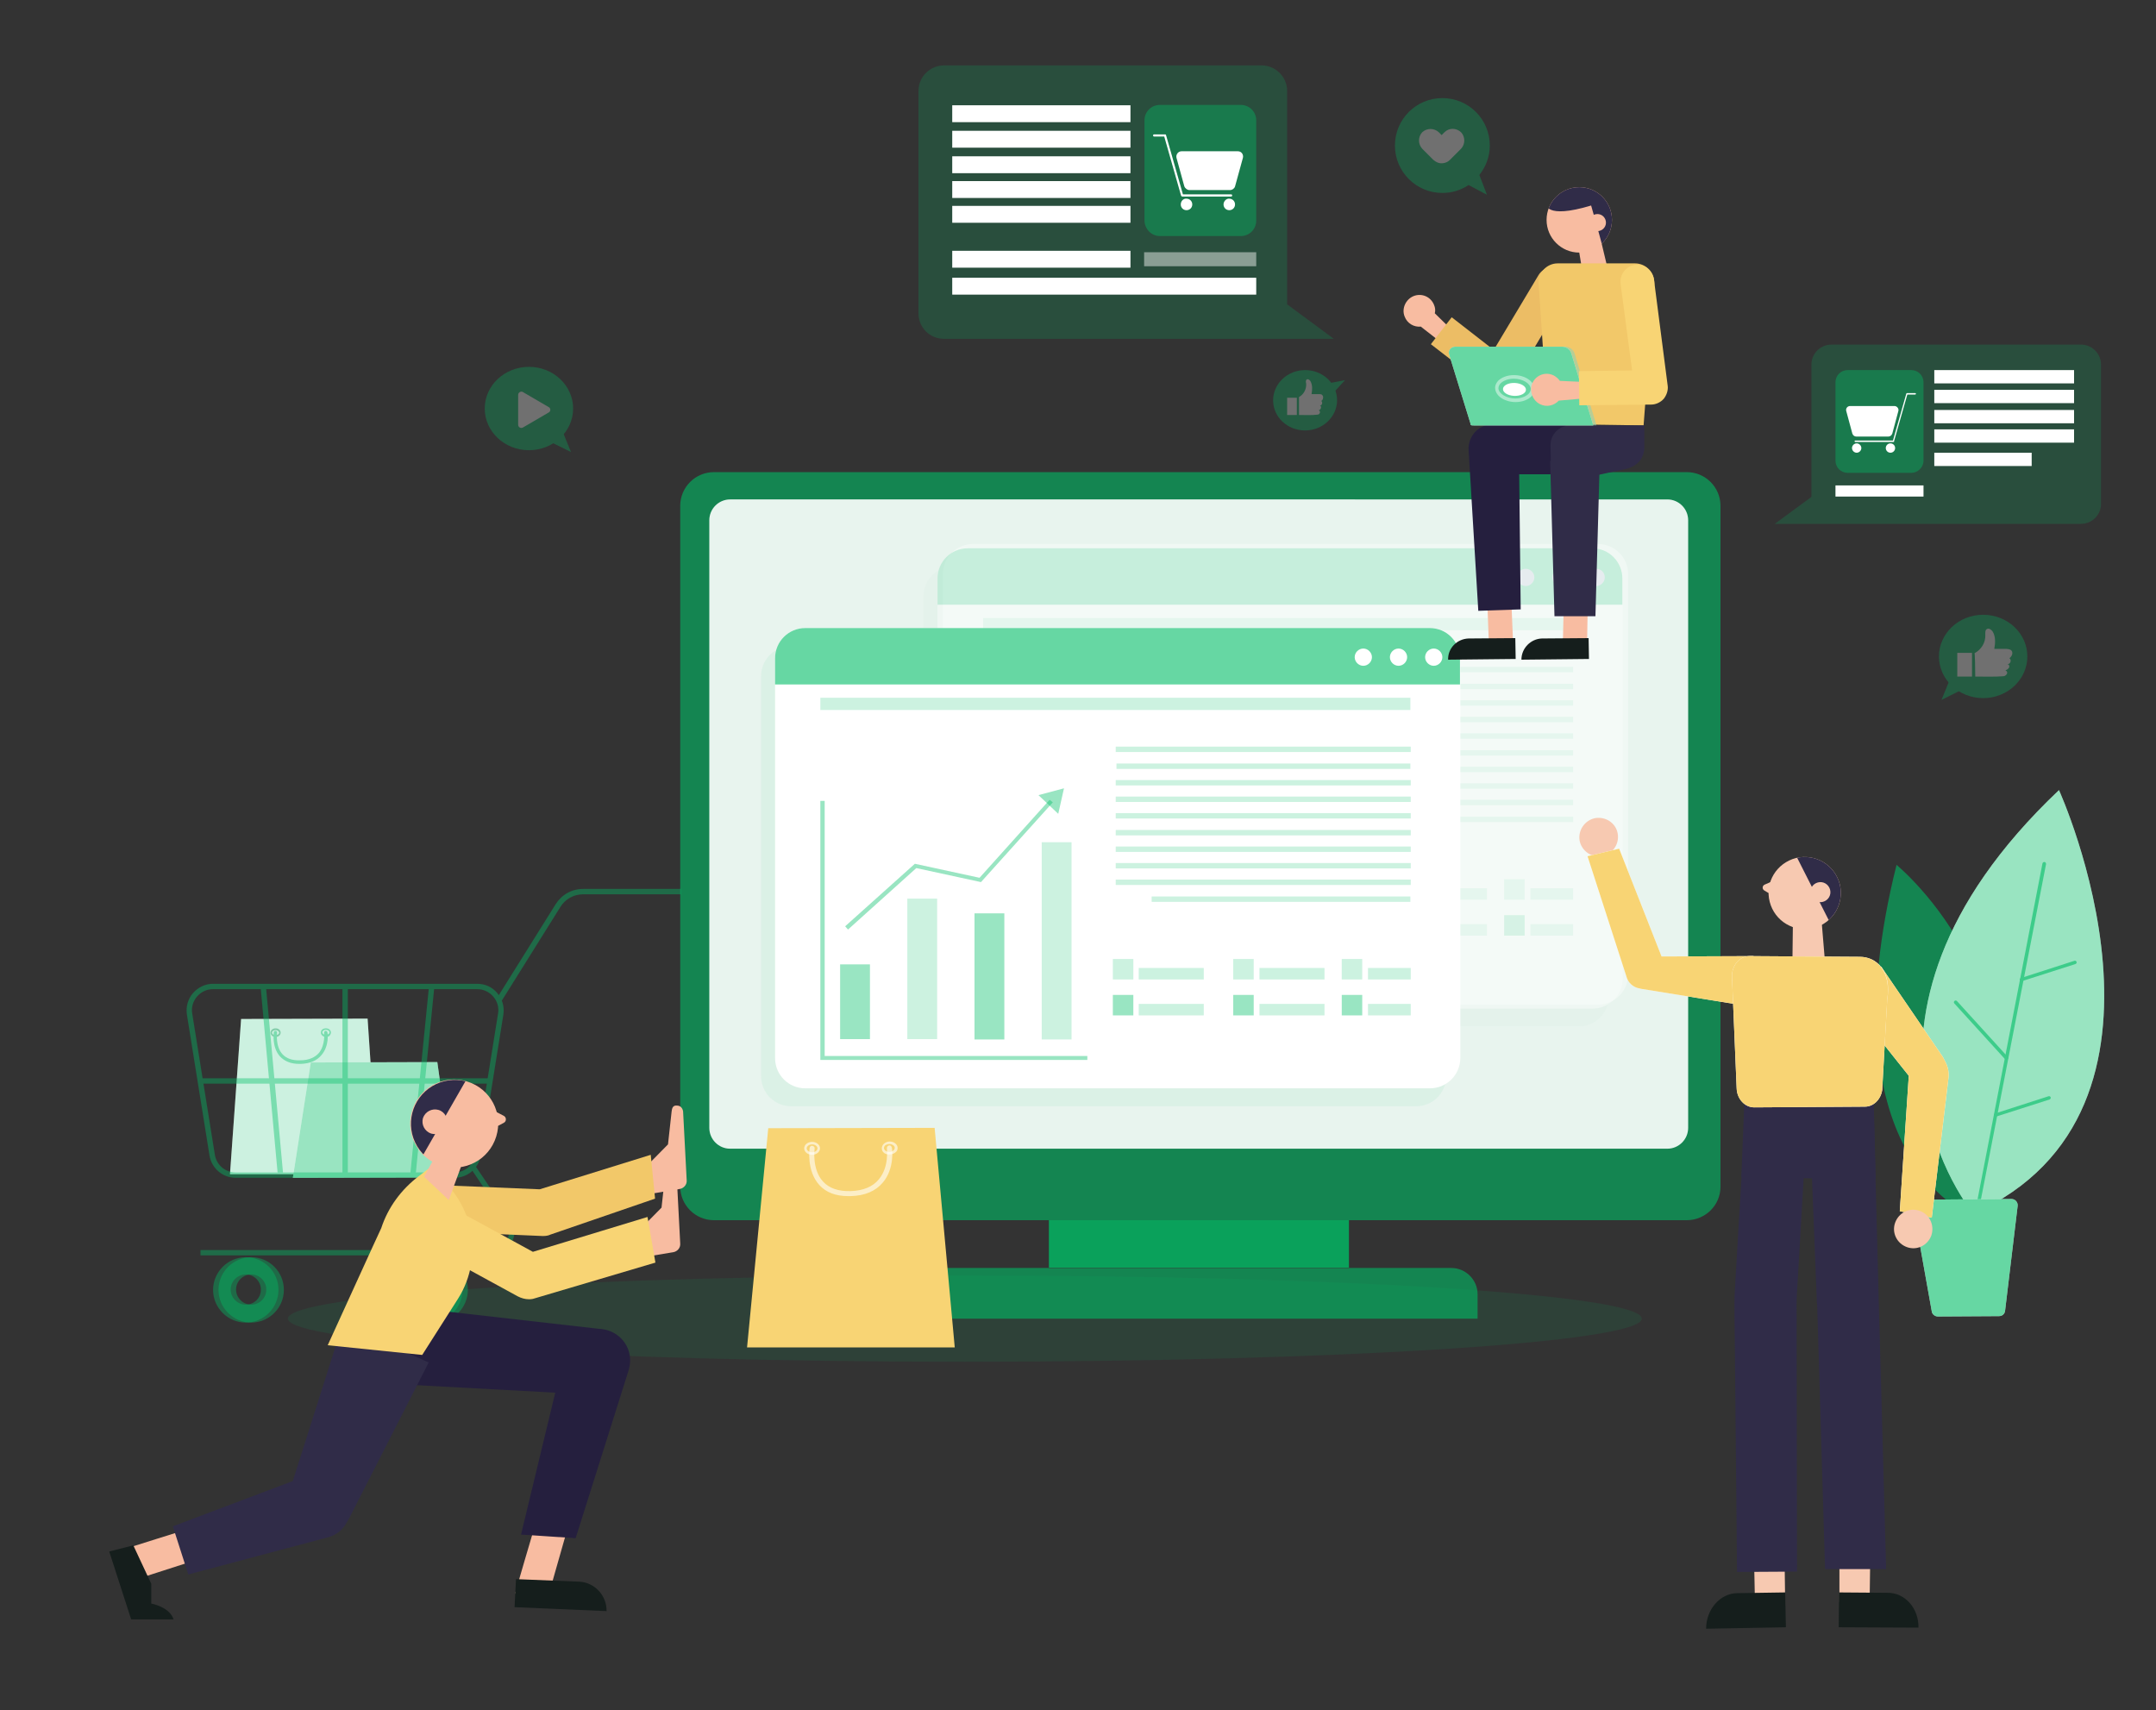
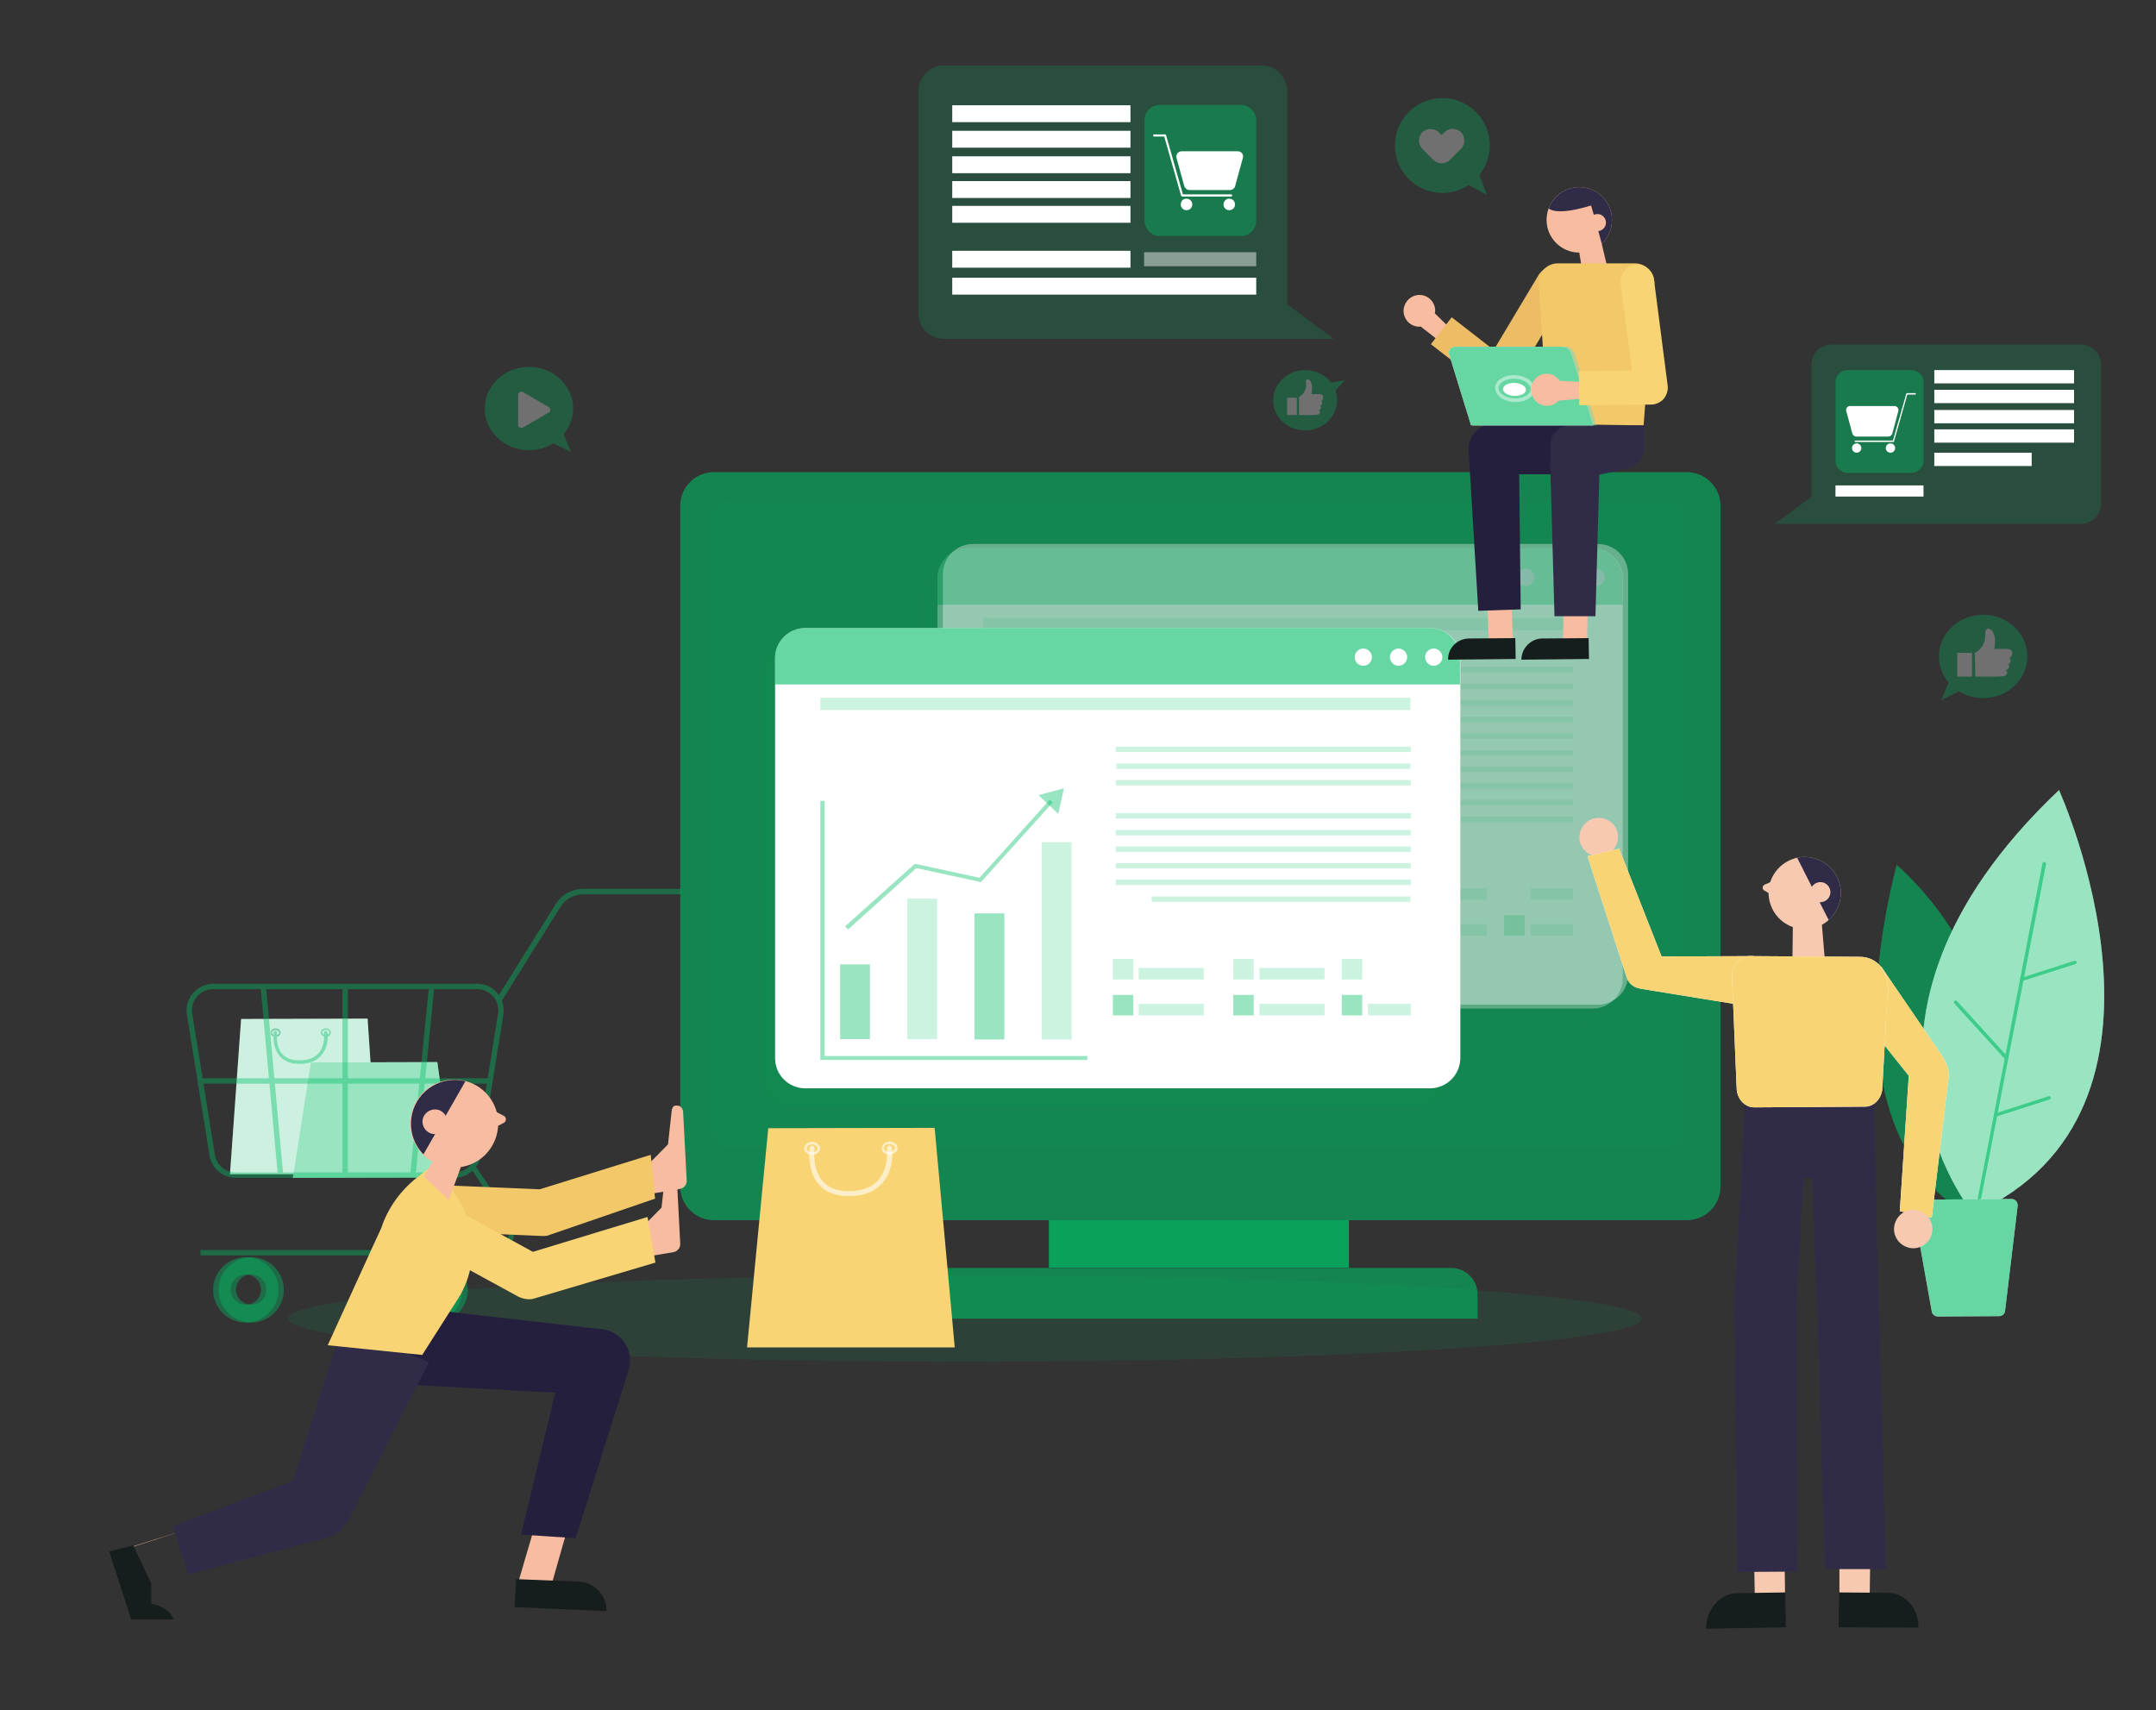
<svg xmlns="http://www.w3.org/2000/svg" xmlns:xlink="http://www.w3.org/1999/xlink" version="1.1" id="图层_1" x="0px" y="0px" viewBox="0 0 600 476" style="enable-background:new 0 0 600 476;" xml:space="preserve">
  <rect x="0" y="0" width="600" height="476" fill="#333333" stroke="none" />
  <style type="text/css">
	.st0{opacity:0.6;fill:#00BD66;enable-background:new    ;}
	.st1{fill:#FFFFFF;}
	.st2{opacity:0.4;fill:#00BD66;enable-background:new    ;}
	.st3{opacity:0.6;}
	.st4{fill:#00BD66;}
	.st5{opacity:0.1;}
	.st6{opacity:0.2;fill:#00BD66;enable-background:new    ;}
	.st7{opacity:0.4;}
	.st8{fill:#149557;}
	.st9{opacity:0.8;fill:#00BD66;enable-background:new    ;}
	.st10{opacity:0.1;fill:#149557;enable-background:new    ;}
	.st11{opacity:0.35;}
	.st12{opacity:0.3;}
	.st13{opacity:0.55;fill:#149557;enable-background:new    ;}
	.st14{opacity:0.2;}
	.st15{fill:#D1CFE5;}
	.st16{opacity:0.55;fill:#00BD66;enable-background:new    ;}
	.st17{fill:#F8D474;}
	.st18{opacity:0.45;fill:#FFFFFF;enable-background:new    ;}
	.st19{fill:#FEFEFE;}
	.st20{fill:#F8BCA1;}
	.st21{fill:#ECBD65;}
	.st22{fill:#151E1C;}
	.st23{fill:#251F3E;}
	.st24{fill:#F2C869;}
	.st25{fill:#302C48;}
	.st26{clip-path:url(#SVGID_2_);fill:#302C48;}
	.st27{opacity:0.55;fill:#89D1B9;enable-background:new    ;}
	.st28{opacity:0.45;}
	.st29{clip-path:url(#SVGID_6_);fill:#302C48;}
	.st30{fill:#F7C9B1;}
	.st31{clip-path:url(#SVGID_8_);fill:#302C48;}
</style>
  <g>
    <path class="st0" d="M547.5,337.8c0,0-39.8-16.8-19.7-97.1C527.7,240.7,574.8,278.8,547.5,337.8z" />
    <path class="st1" d="M549.2,337.8c0,0-44.7-53,23.8-117.9C573,219.9,613.5,308.9,549.2,337.8z" />
    <path class="st2" d="M549.2,337.8c0,0-44.7-53,23.8-117.9C573,219.9,613.5,308.9,549.2,337.8z" />
    <g class="st3">
      <g>
        <path class="st4" d="M549.1,343.4C549,343.4,549,343.4,549.1,343.4c-0.4-0.1-0.5-0.3-0.5-0.6l19.8-102.5c0.1-0.3,0.3-0.4,0.6-0.4     c0.3,0.1,0.4,0.3,0.4,0.6L549.5,343C549.5,343.3,549.3,343.4,549.1,343.4z" />
      </g>
      <g>
        <path class="st4" d="M562.6,273.1c-0.2,0-0.4-0.1-0.5-0.3c-0.1-0.3,0.1-0.5,0.3-0.6l14.9-4.8c0.3-0.1,0.5,0.1,0.6,0.3     c0.1,0.3-0.1,0.5-0.3,0.6L562.6,273.1C562.7,273.1,562.7,273.1,562.6,273.1z" />
      </g>
      <g>
        <path class="st4" d="M555.4,310.8c-0.2,0-0.4-0.1-0.5-0.3c-0.1-0.3,0.1-0.5,0.3-0.6l14.9-4.8c0.3-0.1,0.5,0.1,0.6,0.3     s-0.1,0.5-0.3,0.6L555.4,310.8L555.4,310.8z" />
      </g>
      <g>
        <path class="st4" d="M558.4,295c-0.1,0-0.3-0.1-0.4-0.2l-14.1-15.5c-0.2-0.2-0.2-0.5,0-0.7s0.5-0.2,0.7,0l14.1,15.5     c0.2,0.2,0.2,0.5,0,0.7C558.6,294.9,558.5,295,558.4,295z" />
      </g>
    </g>
    <path class="st1" d="M559.8,333.7l-25.7,0.2c-1.1,0-1.9,1-1.7,2l5.2,29.1c0.1,0.8,0.9,1.4,1.7,1.4l17-0.1c0.9,0,1.6-0.6,1.7-1.5   l3.5-29.2C561.6,334.6,560.8,333.7,559.8,333.7z" />
    <path class="st0" d="M559.8,333.7l-25.7,0.2c-1.1,0-1.9,1-1.7,2l5.2,29.1c0.1,0.8,0.9,1.4,1.7,1.4l17-0.1c0.9,0,1.6-0.6,1.7-1.5   l3.5-29.2C561.6,334.6,560.8,333.7,559.8,333.7z" />
  </g>
  <g class="st5">
    <path class="st4" d="M80.1,367c0,6.6,84.3,12,188.4,12c104,0,188.4-5.4,188.4-12c0-6.7-84.3-12-188.4-12   C164.5,354.9,80.1,360.3,80.1,367z" />
  </g>
  <g>
    <polygon class="st1" points="67.1,283.6 64,326.8 105.2,326.8 102.3,283.5  " />
    <polygon class="st6" points="67.1,283.6 64,326.8 105.2,326.8 102.3,283.5  " />
    <g class="st7">
      <g>
        <path class="st8" d="M75.3,287.4L75.3,287.4c0-0.7,0.6-1.2,1.4-1.2l0,0c0.8,0,1.4,0.5,1.4,1.2s-0.6,1.2-1.4,1.2l0,0     C75.9,288.6,75.3,288.1,75.3,287.4z M76.7,286.7c-0.5,0-1,0.3-1,0.7c0,0.4,0.4,0.7,1,0.7l0,0c0.5,0,1-0.3,1-0.7     C77.6,287,77.2,286.7,76.7,286.7L76.7,286.7z M75.5,287.4L75.5,287.4L75.5,287.4z" />
      </g>
      <g>
        <path class="st4" d="M89.3,287.4h0.2H89.3c0-0.3,0.1-0.6,0.3-0.8c0.3-0.3,0.7-0.4,1.1-0.4l0,0c0.8,0,1.4,0.5,1.4,1.2     c0,0.3-0.2,0.6-0.4,0.9c-0.3,0.2-0.6,0.3-1,0.3l0,0C89.9,288.6,89.3,288,89.3,287.4z M90.7,286.6c-0.3,0-0.6,0.1-0.8,0.3     c-0.1,0.1-0.2,0.2-0.2,0.4l0,0c0,0.4,0.4,0.7,1,0.7l0,0c0.3,0,0.5-0.1,0.7-0.2s0.3-0.3,0.3-0.5C91.7,286.9,91.2,286.6,90.7,286.6     L90.7,286.6z" />
      </g>
      <path class="st4" d="M83.3,296.1c0.1,0,0.3,0,0.4,0c2.6-0.1,4.5-0.9,5.8-2.5c2.2-2.6,1.7-6.2,1.6-6.3c0-0.2-0.3-0.4-0.5-0.4    s-0.4,0.3-0.4,0.5c0,0,0.4,3.3-1.4,5.6c-1.1,1.3-2.9,2.1-5.2,2.1c-2.2,0.1-3.9-0.5-5-1.7c-2-2.2-1.5-5.9-1.5-6    c0-0.2-0.1-0.5-0.4-0.5c-0.2,0-0.5,0.1-0.5,0.4c0,0.2-0.6,4.1,1.7,6.7C79.2,295.4,81,296.1,83.3,296.1z" />
    </g>
    <polygon class="st1" points="86.5,295.7 81.5,327.8 126.2,327.7 121.7,295.6  " />
    <polygon class="st2" points="86.5,295.7 81.5,327.8 126.2,327.7 121.7,295.6  " />
    <g>
      <path class="st2" d="M69.9,349.9c-5,0-9.1,4.1-9.1,9.1s4.1,9.1,9.1,9.1S79,364,79,359C79,353.9,74.9,349.9,69.9,349.9z     M69.9,363.1c-2.3,0-4.2-1.9-4.2-4.2c0-2.3,1.9-4.2,4.2-4.2c2.3,0,4.2,1.9,4.2,4.2C74.1,361.3,72.2,363.1,69.9,363.1z" />
      <path class="st2" d="M68.4,349.9c-5,0-9.1,4.1-9.1,9.1s4.1,9.1,9.1,9.1s9.1-4.1,9.1-9.1C77.5,353.9,73.4,349.9,68.4,349.9z     M68.4,363.1c-2.3,0-4.2-1.9-4.2-4.2c0-2.3,1.9-4.2,4.2-4.2c2.3,0,4.2,1.9,4.2,4.2C72.6,361.3,70.7,363.1,68.4,363.1z" />
      <path class="st2" d="M121.1,349.9c-5,0-9.1,4.1-9.1,9.1s4.1,9.1,9.1,9.1s9.1-4.1,9.1-9.1C130.2,353.9,126.1,349.9,121.1,349.9z     M121.1,363.1c-2.3,0-4.2-1.9-4.2-4.2c0-2.3,1.9-4.2,4.2-4.2c2.3,0,4.2,1.9,4.2,4.2C125.3,361.3,123.5,363.1,121.1,363.1z" />
      <path class="st2" d="M119.6,349.9c-5,0-9.1,4.1-9.1,9.1s4.1,9.1,9.1,9.1s9.1-4.1,9.1-9.1C128.7,353.9,124.6,349.9,119.6,349.9z     M119.6,363.1c-2.3,0-4.2-1.9-4.2-4.2c0-2.3,1.9-4.2,4.2-4.2c2.3,0,4.2,1.9,4.2,4.2C123.9,361.3,122,363.1,119.6,363.1z" />
      <g class="st7">
        <g>
          <path class="st4" d="M139.4,278.9l-1.3-0.8l16.5-26.4c1.7-2.7,4.5-4.3,7.7-4.3h27.2v1.5h-27.2c-2.6,0-5,1.3-6.4,3.6L139.4,278.9      z" />
        </g>
        <g>
          <path class="st4" d="M126.5,327.8H65.6c-3.6,0-6.7-2.6-7.3-6.2L52,282.3c-0.3-2.1,0.3-4.3,1.7-5.9s3.4-2.6,5.6-2.6h73.5      c2.2,0,4.2,0.9,5.6,2.6c1.4,1.6,2,3.8,1.7,5.9l-6.3,39.3C133.2,325.2,130.1,327.8,126.5,327.8z M59.3,275.3      c-1.7,0-3.3,0.7-4.5,2.1c-1.1,1.3-1.6,3-1.3,4.7l6.3,39.3c0.5,2.9,2.9,4.9,5.8,4.9h60.9c2.9,0,5.3-2.1,5.8-4.9l6.3-39.3      c0.3-1.7-0.2-3.4-1.3-4.7c-1.1-1.3-2.7-2.1-4.5-2.1H59.3z" />
        </g>
        <g>
          <rect x="95.3" y="274.6" class="st4" width="1.5" height="52.5" />
        </g>
        <g>
          <rect x="55.8" y="300.1" class="st4" width="80.5" height="1.5" />
        </g>
        <g>
          <rect x="91.2" y="300.1" transform="matrix(9.898676e-02 -0.995 0.995 9.898676e-02 -193.462 388.002)" class="st4" width="52.7" height="1.5" />
        </g>
        <g>
          <rect x="74.9" y="274.4" transform="matrix(0.996 -9.122016e-02 9.122016e-02 0.996 -27.118 8.154)" class="st4" width="1.5" height="52.7" />
        </g>
        <g>
          <path class="st4" d="M136.4,349.4H55.8v-1.5h80.7c2,0,3.7-1,4.6-2.8s0.8-3.8-0.3-5.4l-9.9-14.7l1.2-0.8l9.9,14.7      c1.4,2.1,1.6,4.7,0.4,6.9C141.2,348.1,139,349.4,136.4,349.4z" />
        </g>
      </g>
    </g>
  </g>
  <g>
    <rect x="291.9" y="339.6" class="st9" width="83.5" height="13.2" />
    <path class="st0" d="M469.4,339.6H198.7c-5.2,0-9.4-4.2-9.4-9.4V140.8c0-5.2,4.2-9.4,9.4-9.4h270.7c5.2,0,9.4,4.2,9.4,9.4v189.5   C478.8,335.4,474.6,339.6,469.4,339.6z" />
-     <path class="st1" d="M464,319.7H203.2c-3.2,0-5.8-2.6-5.8-5.8V144.8c0-3.2,2.6-5.8,5.8-5.8H464c3.2,0,5.8,2.6,5.8,5.8v169.1   C469.8,317.1,467.2,319.7,464,319.7z" />
    <path class="st10" d="M464,319.7H203.2c-3.2,0-5.8-2.6-5.8-5.8V144.8c0-3.2,2.6-5.8,5.8-5.8H464c3.2,0,5.8,2.6,5.8,5.8V314   C469.8,317.2,467.2,319.7,464,319.7z" />
    <path class="st0" d="M411.2,367H256v-6.8c0-4,3.3-7.3,7.3-7.3h140.6c4,0,7.3,3.3,7.3,7.3L411.2,367L411.2,367z" />
    <g class="st11">
      <g>
        <g>
          <path class="st1" d="M444.7,279.6H270.8c-4.6,0-8.4-3.7-8.4-8.4V159.8c0-4.6,3.7-8.4,8.4-8.4h173.9c4.6,0,8.4,3.7,8.4,8.4v111.4      C453.1,275.9,449.3,279.6,444.7,279.6z" />
        </g>
      </g>
    </g>
    <g class="st12">
      <g class="st5">
        <g>
          <g>
            <path class="st13" d="M439.3,285.7H265.4c-4.6,0-8.4-3.7-8.4-8.4V166c0-4.6,3.7-8.4,8.4-8.4h173.9c4.6,0,8.4,3.7,8.4,8.4v111.4       C447.7,282,443.9,285.7,439.3,285.7z" />
          </g>
        </g>
      </g>
      <g>
        <g>
          <g>
            <path class="st1" d="M443.2,280.7H269.3c-4.6,0-8.4-3.7-8.4-8.4V161c0-4.6,3.7-8.4,8.4-8.4h173.9c4.6,0,8.4,3.7,8.4,8.4v111.4       C451.5,277,447.8,280.7,443.2,280.7z" />
          </g>
        </g>
      </g>
      <g>
        <g class="st7">
          <g>
            <g>
              <rect x="279" y="246.2" class="st8" width="8.3" height="20.8" />
            </g>
          </g>
        </g>
        <g class="st14">
          <g>
            <g>
              <rect x="297.8" y="227.9" class="st8" width="8.3" height="39.1" />
            </g>
          </g>
        </g>
        <g class="st7">
          <g>
            <g>
              <rect x="316.5" y="232" class="st8" width="8.3" height="35.1" />
            </g>
          </g>
        </g>
        <g class="st14">
          <g>
            <g>
              <rect x="335.2" y="212.1" class="st8" width="8.3" height="54.9" />
            </g>
          </g>
        </g>
        <g class="st7">
          <g>
            <g>
              <polygon class="st8" points="347.9,272.8 273.6,272.8 273.6,200.7 274.7,200.7 274.7,271.7 347.9,271.7       " />
            </g>
          </g>
        </g>
        <g class="st7">
          <g>
            <g>
              <polygon class="st8" points="281.2,236.4 280.4,235.6 299.9,218.1 317.9,222.1 337.4,200.4 338.2,201.1 318.3,223.3         300.2,219.4       " />
            </g>
          </g>
        </g>
        <g class="st7">
          <g>
            <g>
              <polygon class="st8" points="339.7,204.3 334.2,199 341.3,197.2       " />
            </g>
          </g>
        </g>
        <g>
          <g class="st14">
            <g>
              <g>
                <rect x="354.9" y="244.7" class="st8" width="5.7" height="5.7" />
              </g>
            </g>
          </g>
          <g class="st7">
            <g>
              <g>
                <rect x="354.9" y="254.7" class="st8" width="5.7" height="5.7" />
              </g>
            </g>
          </g>
          <g class="st14">
            <g>
              <g>
                <rect x="362.2" y="257.2" class="st8" width="18.1" height="3.2" />
              </g>
            </g>
          </g>
          <g class="st14">
            <g>
              <g>
                <rect x="362.2" y="247.2" class="st8" width="18.1" height="3.2" />
              </g>
            </g>
          </g>
        </g>
        <g>
          <g class="st14">
            <g>
              <g>
                <rect x="388.4" y="244.7" class="st8" width="5.7" height="5.7" />
              </g>
            </g>
          </g>
          <g class="st7">
            <g>
              <g>
                <rect x="388.4" y="254.7" class="st8" width="5.7" height="5.7" />
              </g>
            </g>
          </g>
          <g class="st14">
            <g>
              <g>
                <rect x="395.7" y="257.2" class="st4" width="18.1" height="3.2" />
              </g>
            </g>
          </g>
          <g class="st14">
            <g>
              <g>
                <rect x="395.7" y="247.2" class="st4" width="18.1" height="3.2" />
              </g>
            </g>
          </g>
        </g>
        <g>
          <g class="st14">
            <g>
              <g>
-                 <rect x="418.6" y="244.7" class="st4" width="5.7" height="5.7" />
-               </g>
+                 </g>
            </g>
          </g>
          <g class="st7">
            <g>
              <g>
                <rect x="418.6" y="254.7" class="st4" width="5.7" height="5.7" />
              </g>
            </g>
          </g>
          <g class="st14">
            <g>
              <g>
                <rect x="425.9" y="257.2" class="st4" width="11.9" height="3.2" />
              </g>
            </g>
          </g>
          <g class="st14">
            <g>
              <g>
                <rect x="425.9" y="247.2" class="st4" width="11.9" height="3.2" />
              </g>
            </g>
          </g>
        </g>
        <g class="st14">
          <g>
            <g>
              <g>
                <rect x="356" y="190.3" class="st4" width="81.8" height="1.5" />
              </g>
            </g>
          </g>
          <g>
            <g>
              <g>
                <rect x="273.6" y="172" class="st4" width="164.2" height="3.4" />
              </g>
            </g>
          </g>
          <g>
            <g>
              <g>
                <rect x="355.7" y="194.9" class="st4" width="82.1" height="1.5" />
              </g>
            </g>
          </g>
          <g>
            <g>
              <g>
                <rect x="355.7" y="185.6" class="st4" width="82.1" height="1.5" />
              </g>
            </g>
          </g>
          <g>
            <g>
              <g>
                <rect x="355.7" y="199.5" class="st4" width="82.1" height="1.5" />
              </g>
            </g>
          </g>
          <g>
            <g>
              <g>
                <rect x="355.7" y="204.1" class="st4" width="82.1" height="1.5" />
              </g>
            </g>
          </g>
          <g>
            <g>
              <g>
                <rect x="355.7" y="208.8" class="st4" width="82.1" height="1.5" />
              </g>
            </g>
          </g>
          <g>
            <g>
              <g>
                <rect x="355.7" y="213.4" class="st4" width="82.1" height="1.5" />
              </g>
            </g>
          </g>
          <g>
            <g>
              <g>
                <rect x="355.7" y="218" class="st4" width="82.1" height="1.5" />
              </g>
            </g>
          </g>
          <g>
            <g>
              <g>
                <rect x="355.7" y="222.6" class="st4" width="82.1" height="1.5" />
              </g>
            </g>
          </g>
          <g>
            <g>
              <g>
                <rect x="365.8" y="227.3" class="st4" width="72" height="1.5" />
              </g>
            </g>
          </g>
        </g>
      </g>
      <path class="st0" d="M443.2,152.6H269.3c-4.6,0-8.4,3.7-8.4,8.4v7.3h190.6V161C451.5,156.4,447.8,152.6,443.2,152.6z" />
      <path class="st15" d="M427,160.7c0,1.3-1.1,2.4-2.4,2.4s-2.4-1.1-2.4-2.4c0-1.3,1.1-2.4,2.4-2.4S427,159.4,427,160.7z" />
      <path class="st15" d="M436.8,160.7c0,1.3-1.1,2.4-2.4,2.4s-2.4-1.1-2.4-2.4c0-1.3,1.1-2.4,2.4-2.4S436.8,159.4,436.8,160.7z" />
      <path class="st15" d="M446.6,160.7c0,1.3-1.1,2.4-2.4,2.4s-2.4-1.1-2.4-2.4c0-1.3,1.1-2.4,2.4-2.4    C445.6,158.3,446.6,159.4,446.6,160.7z" />
    </g>
    <g>
      <g class="st5">
        <g>
          <g>
            <path class="st16" d="M394.1,307.9H220.2c-4.6,0-8.4-3.7-8.4-8.4V188.2c0-4.6,3.7-8.4,8.4-8.4h173.9c4.6,0,8.4,3.7,8.4,8.4       v111.4C402.4,304.2,398.7,307.9,394.1,307.9z" />
          </g>
        </g>
      </g>
      <g>
        <g>
          <g>
            <path class="st1" d="M397.9,302.9H224.1c-4.6,0-8.4-3.7-8.4-8.4V183.2c0-4.6,3.7-8.4,8.4-8.4H398c4.6,0,8.4,3.7,8.4,8.4v111.4       C406.3,299.2,402.6,302.9,397.9,302.9z" />
          </g>
        </g>
      </g>
      <g>
        <g class="st7">
          <g>
            <g>
              <rect x="233.8" y="268.4" class="st4" width="8.3" height="20.8" />
            </g>
          </g>
        </g>
        <g class="st14">
          <g>
            <g>
              <rect x="252.5" y="250.1" class="st4" width="8.3" height="39.1" />
            </g>
          </g>
        </g>
        <g class="st7">
          <g>
            <g>
              <rect x="271.2" y="254.2" class="st4" width="8.3" height="35.1" />
            </g>
          </g>
        </g>
        <g class="st14">
          <g>
            <g>
              <rect x="289.9" y="234.4" class="st4" width="8.3" height="54.9" />
            </g>
          </g>
        </g>
        <g class="st7">
          <g>
            <g>
              <polygon class="st4" points="302.6,295 228.3,295 228.3,222.9 229.5,222.9 229.5,293.9 302.6,293.9       " />
            </g>
          </g>
        </g>
        <g class="st7">
          <g>
            <g>
              <polygon class="st4" points="236,258.7 235.2,257.8 254.6,240.4 272.6,244.3 292.1,222.6 293,223.3 273,245.5 255,241.6               " />
            </g>
          </g>
        </g>
        <g class="st7">
          <g>
            <g>
              <polygon class="st4" points="294.5,226.5 289,221.3 296.1,219.4       " />
            </g>
          </g>
        </g>
        <g>
          <g class="st14">
            <g>
              <g>
                <rect x="309.7" y="266.9" class="st4" width="5.7" height="5.7" />
              </g>
            </g>
          </g>
          <g class="st7">
            <g>
              <g>
                <rect x="309.7" y="276.9" class="st4" width="5.7" height="5.7" />
              </g>
            </g>
          </g>
          <g class="st14">
            <g>
              <g>
                <rect x="316.9" y="279.4" class="st4" width="18.1" height="3.2" />
              </g>
            </g>
          </g>
          <g class="st14">
            <g>
              <g>
                <rect x="316.9" y="269.4" class="st4" width="18.1" height="3.2" />
              </g>
            </g>
          </g>
        </g>
        <g>
          <g class="st14">
            <g>
              <g>
                <rect x="343.2" y="266.9" class="st4" width="5.7" height="5.7" />
              </g>
            </g>
          </g>
          <g class="st7">
            <g>
              <g>
                <rect x="343.2" y="276.9" class="st4" width="5.7" height="5.7" />
              </g>
            </g>
          </g>
          <g class="st14">
            <g>
              <g>
                <rect x="350.5" y="279.4" class="st4" width="18.1" height="3.2" />
              </g>
            </g>
          </g>
          <g class="st14">
            <g>
              <g>
                <rect x="350.5" y="269.4" class="st4" width="18.1" height="3.2" />
              </g>
            </g>
          </g>
        </g>
        <g>
          <g class="st14">
            <g>
              <g>
                <rect x="373.4" y="266.9" class="st4" width="5.7" height="5.7" />
              </g>
            </g>
          </g>
          <g class="st7">
            <g>
              <g>
                <rect x="373.4" y="276.9" class="st4" width="5.7" height="5.7" />
              </g>
            </g>
          </g>
          <g class="st14">
            <g>
              <g>
                <rect x="380.7" y="279.4" class="st4" width="11.9" height="3.2" />
              </g>
            </g>
          </g>
          <g class="st14">
            <g>
              <g>
-                 <rect x="380.7" y="269.4" class="st4" width="11.9" height="3.2" />
-               </g>
+                 </g>
            </g>
          </g>
        </g>
        <g class="st14">
          <g>
            <g>
              <g>
                <rect x="310.7" y="212.5" class="st4" width="81.8" height="1.5" />
              </g>
            </g>
          </g>
          <g>
            <g>
              <g>
                <rect x="228.3" y="194.2" class="st4" width="164.2" height="3.4" />
              </g>
            </g>
          </g>
          <g>
            <g>
              <g>
                <rect x="310.5" y="217.1" class="st4" width="82.1" height="1.5" />
              </g>
            </g>
          </g>
          <g>
            <g>
              <g>
                <rect x="310.5" y="207.8" class="st4" width="82.1" height="1.5" />
              </g>
            </g>
          </g>
          <g>
            <g>
              <g>
-                 <rect x="310.5" y="221.7" class="st4" width="82.1" height="1.5" />
-               </g>
+                 </g>
            </g>
          </g>
          <g>
            <g>
              <g>
                <rect x="310.5" y="226.3" class="st4" width="82.1" height="1.5" />
              </g>
            </g>
          </g>
          <g>
            <g>
              <g>
                <rect x="310.5" y="231" class="st4" width="82.1" height="1.5" />
              </g>
            </g>
          </g>
          <g>
            <g>
              <g>
                <rect x="310.5" y="235.6" class="st4" width="82.1" height="1.5" />
              </g>
            </g>
          </g>
          <g>
            <g>
              <g>
                <rect x="310.5" y="240.2" class="st4" width="82.1" height="1.5" />
              </g>
            </g>
          </g>
          <g>
            <g>
              <g>
                <rect x="310.5" y="244.8" class="st4" width="82.1" height="1.5" />
              </g>
            </g>
          </g>
          <g>
            <g>
              <g>
                <rect x="320.5" y="249.5" class="st4" width="72" height="1.5" />
              </g>
            </g>
          </g>
        </g>
      </g>
      <path class="st0" d="M397.9,174.8H224.1c-4.6,0-8.4,3.7-8.4,8.4v7.3h190.6v-7.3C406.3,178.6,402.6,174.8,397.9,174.8z" />
      <path class="st1" d="M381.8,182.9c0,1.3-1.1,2.4-2.4,2.4s-2.4-1.1-2.4-2.4c0-1.3,1.1-2.4,2.4-2.4S381.8,181.6,381.8,182.9z" />
      <path class="st1" d="M391.6,182.9c0,1.3-1.1,2.4-2.4,2.4s-2.4-1.1-2.4-2.4c0-1.3,1.1-2.4,2.4-2.4S391.6,181.6,391.6,182.9z" />
      <path class="st1" d="M401.4,182.9c0,1.3-1.1,2.4-2.4,2.4s-2.4-1.1-2.4-2.4c0-1.3,1.1-2.4,2.4-2.4S401.4,181.6,401.4,182.9z" />
    </g>
  </g>
  <g>
    <polygon class="st17" points="213.8,314 207.9,375 265.7,375 260.1,313.9  " />
    <g class="st3">
      <g>
        <path class="st1" d="M223.8,319.6L223.8,319.6c0-1,1-1.8,2.2-1.8l0,0c1.2,0,2.2,0.8,2.2,1.8s-1,1.8-2.2,1.8l0,0     C224.8,321.4,223.8,320.6,223.8,319.6z M226,318.5c-0.8,0-1.5,0.5-1.5,1.1s0.7,1.1,1.5,1.1l0,0c0.8,0,1.5-0.5,1.5-1.1     S226.8,318.5,226,318.5L226,318.5z M224.2,319.6L224.2,319.6L224.2,319.6z" />
      </g>
      <g>
        <path class="st1" d="M245.4,319.6h0.3H245.4c0-0.4,0.2-0.9,0.5-1.2c0.4-0.4,1-0.7,1.7-0.7l0,0c1.2,0,2.2,0.8,2.2,1.8     c0,0.5-0.2,1-0.7,1.3c-0.4,0.3-0.9,0.5-1.5,0.5l0,0C246.3,321.4,245.4,320.6,245.4,319.6z M247.5,318.4c-0.5,0-0.9,0.2-1.2,0.4     c-0.1,0.1-0.3,0.4-0.3,0.7l0,0c0,0.6,0.7,1.1,1.5,1.1l0,0c0.4,0,0.8-0.1,1.1-0.4c0.3-0.2,0.4-0.5,0.4-0.8     C249,318.9,248.3,318.4,247.5,318.4L247.5,318.4z" />
      </g>
    </g>
    <g class="st3">
      <path class="st1" d="M236.1,332.9c0.2,0,0.4,0,0.6,0c4-0.1,7-1.4,9-3.8c3.3-3.9,2.6-9.4,2.5-9.7c-0.1-0.4-0.4-0.7-0.8-0.6    c-0.4,0.1-0.6,0.4-0.6,0.8c0,0.1,0.7,5.1-2.2,8.6c-1.7,2.1-4.4,3.2-7.9,3.3c-3.4,0.1-6-0.8-7.7-2.7c-3.1-3.4-2.3-9.1-2.3-9.1    c0.1-0.4-0.2-0.7-0.6-0.8c-0.4-0.1-0.7,0.2-0.8,0.6c0,0.3-0.9,6.3,2.7,10.3C229.9,331.9,232.6,332.9,236.1,332.9z" />
    </g>
  </g>
  <g>
    <path class="st6" d="M579.1,145.8h-85.2l10.2-7.5v-36.8c0-3.1,2.5-5.6,5.6-5.6h69.4c3.1,0,5.6,2.5,5.6,5.6v38.8   C584.7,143.3,582.2,145.8,579.1,145.8z" />
    <g>
      <rect x="538.3" y="103" class="st1" width="38.9" height="3.7" />
      <rect x="538.3" y="108.5" class="st1" width="38.9" height="3.7" />
      <rect x="538.3" y="114.1" class="st1" width="38.9" height="3.7" />
      <rect x="538.3" y="119.5" class="st1" width="38.9" height="3.7" />
      <rect x="538.3" y="126" class="st1" width="27.1" height="3.7" />
      <g>
        <path class="st2" d="M531.9,131.6h-17.7c-1.9,0-3.4-1.5-3.4-3.4v-21.8c0-1.9,1.5-3.4,3.4-3.4h17.7c1.9,0,3.4,1.5,3.4,3.4v21.8     C535.3,130.1,533.7,131.6,531.9,131.6z" />
        <rect x="510.8" y="135.1" class="st1" width="24.5" height="3.1" />
        <g>
          <path class="st1" d="M525.5,121.5h-8.9c-0.5,0-0.9-0.3-1.1-0.8l-1.7-6.3c-0.2-0.7,0.3-1.4,1.1-1.4h12.3c0.7,0,1.3,0.7,1.1,1.4      l-1.7,6.3C526.4,121.2,526,121.5,525.5,121.5z" />
          <g>
            <path class="st1" d="M527,123h-10.7c-0.1,0-0.2-0.1-0.2-0.2s0.1-0.2,0.2-0.2h10.5l3.7-13c0-0.1,0.1-0.2,0.2-0.2h2.3       c0.1,0,0.2,0.1,0.2,0.2s-0.1,0.2-0.2,0.2h-2.2l-3.7,13C527.2,122.9,527.1,123,527,123z" />
          </g>
          <g>
            <path class="st1" d="M518,124.7c0,0.7-0.6,1.3-1.3,1.3s-1.3-0.6-1.3-1.3c0-0.7,0.6-1.3,1.3-1.3S518,124,518,124.7z" />
            <circle class="st1" cx="526.1" cy="124.7" r="1.3" />
          </g>
        </g>
      </g>
    </g>
  </g>
  <g>
    <path class="st6" d="M262.7,94.3h108.5l-13-9.6V25.3c0-3.9-3.2-7.1-7.1-7.1h-88.4c-3.9,0-7.1,3.2-7.1,7.1v61.9   C255.6,91.1,258.7,94.3,262.7,94.3z" />
    <g>
      <g>
        <rect x="265" y="29.3" class="st1" width="49.6" height="4.7" />
        <rect x="265" y="36.4" class="st1" width="49.6" height="4.7" />
        <rect x="265" y="43.5" class="st1" width="49.6" height="4.7" />
        <rect x="265" y="50.4" class="st1" width="49.6" height="4.7" />
        <rect x="265" y="57.3" class="st1" width="49.6" height="4.7" />
        <rect x="265" y="69.8" class="st1" width="49.6" height="4.7" />
        <rect x="265" y="77.3" class="st1" width="84.6" height="4.7" />
      </g>
      <g>
        <path class="st2" d="M322.8,65.7h22.5c2.4,0,4.3-1.9,4.3-4.3V33.5c0-2.4-1.9-4.3-4.3-4.3h-22.5c-2.4,0-4.3,1.9-4.3,4.3v27.8     C318.5,63.7,320.4,65.7,322.8,65.7z" />
        <rect x="318.4" y="70.2" class="st18" width="31.2" height="3.9" />
        <g>
          <path class="st1" d="M331,52.9h11.3c0.6,0,1.2-0.4,1.4-1l2.2-8c0.2-0.9-0.4-1.8-1.4-1.8h-15.7c-0.9,0-1.6,0.9-1.4,1.8l2.2,8      C329.8,52.4,330.4,52.9,331,52.9z" />
          <g>
            <path class="st1" d="M329,54.7h13.6c0.2,0,0.3-0.1,0.3-0.3s-0.1-0.3-0.3-0.3h-13.4l-4.7-16.5c0-0.1-0.1-0.2-0.3-0.2h-3       c-0.2,0-0.3,0.1-0.3,0.3s0.1,0.3,0.3,0.3h2.8l4.7,16.5C328.8,54.6,328.9,54.7,329,54.7z" />
          </g>
          <g>
            <path class="st1" d="M340.5,56.9c0,0.9,0.7,1.6,1.6,1.6s1.6-0.7,1.6-1.6c0-0.9-0.7-1.6-1.6-1.6C341.3,55.2,340.5,56,340.5,56.9       z" />
            <path class="st1" d="M328.6,56.9c0,0.9,0.7,1.6,1.6,1.6s1.6-0.7,1.6-1.6c0-0.9-0.7-1.6-1.6-1.6C329.3,55.2,328.6,56,328.6,56.9       z" />
          </g>
        </g>
      </g>
    </g>
  </g>
  <g class="st12">
    <g>
      <g>
        <polyline class="st4" points="153,122.9 158.9,125.8 156,118.7    " />
      </g>
      <path class="st4" d="M134.9,113.7c0,6.4,5.5,11.6,12.3,11.6s12.3-5.2,12.3-11.6s-5.5-11.6-12.3-11.6S134.9,107.3,134.9,113.7z" />
    </g>
    <path class="st19" d="M144.2,109.9v8.3c0,0.7,0.7,1.1,1.3,0.8l7.2-4.2c0.6-0.3,0.6-1.2,0-1.5l-7.2-4.2   C145,108.8,144.2,109.2,144.2,109.9z" />
  </g>
  <g class="st12">
    <g>
      <g>
        <polyline class="st4" points="546.1,191.9 540.3,194.8 543.2,187.7    " />
      </g>
      <path class="st4" d="M564.2,182.7c0,6.4-5.5,11.6-12.3,11.6s-12.3-5.2-12.3-11.6c0-6.4,5.5-11.6,12.3-11.6    C558.7,171.1,564.2,176.3,564.2,182.7z" />
    </g>
    <g>
      <g>
        <g>
          <path class="st19" d="M549.7,188.3c2.7,0,5.4,0.1,7.9-0.1c0.8-0.1,1.5-1.2,0.5-1.6c0.4-0.2,0.8-0.4,1-0.8c0.2-0.4,0-0.9-0.5-1      c0.9,0.2,1.3-1.2,0.6-1.6c0.4-0.3,0.7-0.7,0.8-1.2s-0.1-1-0.6-1.2c-0.3-0.1-0.6-0.2-1-0.2c-1.1,0-2.2,0-3.4,0      c0.3-1.7,0.4-3.5-0.5-4.9c-0.3-0.4-1-1-1.6-0.6c-0.5,0.3-0.4,1.1-0.4,1.6c0.1,2.1-1.1,4.1-3,5.1      C549.6,181.7,549.7,186.1,549.7,188.3z" />
        </g>
      </g>
      <rect x="544.7" y="181.7" class="st19" width="4.1" height="6.6" />
    </g>
  </g>
  <g class="st12">
    <g>
      <g>
        <polyline class="st4" points="370.1,110.4 374.3,105.8 368.5,106.9    " />
      </g>
      <path class="st4" d="M354.3,111.4c0,4.7,4,8.4,8.9,8.4s8.9-3.8,8.9-8.4c0-4.7-4-8.4-8.9-8.4S354.3,106.8,354.3,111.4z" />
    </g>
    <g>
      <g>
        <g>
          <path class="st19" d="M361.5,115.5c1.8,0,3.5,0.1,5.2-0.1c0.5,0,1-0.9,0.3-1.2c0.3-0.1,0.5-0.3,0.6-0.6c0.1-0.3,0-0.7-0.3-0.8      c0.6,0.2,0.9-0.9,0.4-1.2c0.3-0.2,0.5-0.5,0.5-0.9c0.1-0.3-0.1-0.7-0.4-0.9c-0.2-0.1-0.4-0.1-0.6-0.1c-0.7,0-1.5,0-2.2,0      c0.2-1.2,0.3-2.5-0.3-3.6c-0.2-0.3-0.6-0.7-1-0.5s-0.3,0.8-0.2,1.2c0.1,1.5-0.7,3-2,3.7C361.5,110.7,361.5,113.9,361.5,115.5z" />
        </g>
      </g>
      <rect x="358.2" y="110.7" class="st19" width="2.7" height="4.8" />
    </g>
  </g>
  <g class="st12">
    <path class="st4" d="M411.7,48.7c1.8-2.3,2.9-5.1,2.9-8.2c0-7.3-5.9-13.2-13.2-13.2c-7.3,0-13.2,5.9-13.2,13.2s5.9,13.2,13.2,13.2   c2.7,0,5.2-0.8,7.3-2.2l5.1,2.7L411.7,48.7z" />
    <path class="st1" d="M395.8,36.8c1.3-1.2,3.3-1.2,4.6,0l0.8,0.8l0.8-0.8c1.3-1.3,3.3-1.2,4.6,0c1.2,1.3,1.2,3.3,0,4.6l-3.1,3.1l0,0   c-0.5,0.5-1.1,0.8-1.8,0.9c-1,0.2-2-0.2-2.8-0.9l-3.1-3.1C394.6,40.1,394.6,38.1,395.8,36.8z" />
  </g>
  <g>
    <path class="st20" d="M393.4,82.4c2.3-0.9,4.8,0.2,5.7,2.5c0.3,0.7,0.4,1.5,0.2,2.3l4.7,4.6l-1.3,4.8l-7.3-5.7   c-1.9,0.2-3.8-0.9-4.5-2.8C390,85.9,391.2,83.3,393.4,82.4z" />
    <path class="st21" d="M398.2,95.8l5.8-7.5l11.7,9.1l12.5-20.9c1.4-2.2,4.3-2.9,6.5-1.6l0,0c2.2,1.4,2.9,4.3,1.5,6.5L421,106.8   c-0.7,1.1-1.9,1.9-3.2,2.2c-1.3,0.2-2.7-0.1-3.7-0.9L398.2,95.8z" />
    <polygon class="st20" points="439.4,69.7 441.3,81.2 448.6,79.8 444.9,64.3  " />
    <ellipse class="st20" cx="439.5" cy="61.2" rx="9.1" ry="9.1" />
    <g>
      <path class="st20" d="M421.2,180.5c-0.1-0.5-0.6-13.2-0.6-13.2l-6.7,0.1l0.5,13.2L421.2,180.5z" />
      <path class="st22" d="M403,183.6l18.8-0.2l-0.1-5.8l-13,0.1C405.5,177.8,402.9,180.4,403,183.6L403,183.6z" />
    </g>
    <path class="st23" d="M435.7,132h-20l7-7.2l0.5,44.8l-11.8,0.4l-2.7-44.7c-0.2-3.8,2.6-7,6.4-7.2c0.1,0,0.3,0,0.4,0h0.2h20V132z" />
    <path class="st24" d="M433.5,73.3H455c3.1,0,5.5,2.6,5.4,5.7l-3,39.4l-26.6-0.4l-2.6-38.9C427.9,76,430.4,73.3,433.5,73.3z" />
    <g>
      <path class="st20" d="M441.7,180.5c-0.1-0.5,0.2-13.2,0.2-13.2l-6.7,0.1l-0.3,13.2L441.7,180.5z" />
      <path class="st22" d="M423.4,183.6l18.8-0.2l-0.1-5.8l-13,0.1C426,177.8,423.4,180.4,423.4,183.6L423.4,183.6z" />
    </g>
    <path class="st25" d="M451.6,130.7l-19.9,4.3l-0.2-11.1c0-3,2.4-5.5,5.5-5.5h20.6v6.4C457.4,128.1,455.2,130.1,451.6,130.7z" />
    <polygon class="st25" points="445.3,124.6 444,171.5 432.6,171.5 431.4,128.3  " />
    <g>
      <g>
        <defs>
          <circle id="SVGID_1_" cx="439.5" cy="61.2" r="9.1" />
        </defs>
        <clipPath id="SVGID_2_">
          <use xlink:href="#SVGID_1_" style="overflow:visible;" />
        </clipPath>
        <path class="st26" d="M430.3,56.7c0,0-0.5,4.4,12.5,0.5l1.7,6c0,0,2.4,9.1,2.4,7.9c0-1.1,8.6-18.1-5.3-20.9     C428.5,47.7,430.3,56.7,430.3,56.7z" />
      </g>
    </g>
    <path class="st20" d="M442.2,62.3c0.2,1.3,1.4,2.2,2.7,2c1.3-0.2,2.2-1.4,2-2.7s-1.4-2.2-2.7-2C442.8,59.8,442,61,442.2,62.3z" />
    <g>
      <path class="st27" d="M410.1,118.4h34.2l-6.1-20c-0.3-1.1-1.4-1.9-2.5-1.9h-29.9c-1.1,0-2,1.1-1.6,2.2L410.1,118.4z" />
      <path class="st1" d="M409.7,118.4h33.7l-6.1-20c-0.3-1.1-1.4-1.9-2.5-1.9h-29.9c-1.1,0-2,1.1-1.6,2.2l5.9,19.1    C409.1,118.2,409.4,118.4,409.7,118.4z" />
      <path class="st0" d="M409.7,118.4h33.7l-6.1-20c-0.3-1.1-1.4-1.9-2.5-1.9h-29.9c-1.1,0-2,1.1-1.6,2.2l5.9,19.1    C409.1,118.2,409.4,118.4,409.7,118.4z" />
    </g>
    <g>
      <g class="st28">
        <path class="st1" d="M421.8,111.9c-3,0-5.5-1.6-5.7-3.7c-0.1-0.8,0.2-1.5,0.8-2.2c1-1,2.6-1.6,4.4-1.6c3,0,5.5,1.6,5.7,3.7l0,0     c0.1,0.8-0.2,1.5-0.8,2.2C425.2,111.3,423.6,111.9,421.8,111.9z M421.3,105.4c-1.5,0-2.9,0.5-3.7,1.3c-0.3,0.3-0.6,0.8-0.6,1.4     c0.1,1.5,2.3,2.8,4.7,2.8c1.5,0,2.9-0.5,3.7-1.3c0.3-0.3,0.6-0.8,0.6-1.4l0,0C425.9,106.7,423.7,105.4,421.3,105.4z" />
      </g>
      <ellipse transform="matrix(3.896015e-02 -0.999 0.999 3.896015e-02 296.95 525.242)" class="st1" cx="421.5" cy="108.2" rx="1.8" ry="3.2" />
    </g>
    <path class="st20" d="M426.5,106.5c1.1-2.2,3.7-3.1,5.9-2c0.7,0.4,1.3,0.9,1.7,1.5l6.6,0.3l2.3,4.4l-9.2,0.8   c-1.3,1.4-3.4,1.9-5.2,1C426.4,111.4,425.5,108.7,426.5,106.5z" />
    <path class="st17" d="M439.5,112.8l-0.1-9.5l14.8-0.2L451,79c-0.3-2.6,1.5-5,4.1-5.3l0,0c2.6-0.3,4.9,1.6,5.2,4.2l3.8,29.4   c0.2,1.3-0.3,2.7-1.1,3.7c-0.9,1-2.2,1.6-3.5,1.6L439.5,112.8z" />
  </g>
  <g>
    <path class="st20" d="M179.2,325.3l6.7-6.8l1-9.1c0.1-0.9,0.3-1.6,1.1-1.7h0.4c0.8,0,1.5,0.5,1.7,1.6l1,19.2   c0.1,1.2-0.8,2.2-1.9,2.4l-9,1.5L179.2,325.3z" />
    <path class="st20" d="M177.4,342.9l6.7-6.8l1-9.1c0.1-0.9,0.3-1.6,1.1-1.7h0.4c0.8,0,1.5,0.5,1.7,1.6l1,19.2   c0.1,1.2-0.8,2.2-1.9,2.4l-9,1.5L177.4,342.9z" />
    <g>
      <g>
        <path class="st20" d="M143.4,443.4c0.1-0.7,5.2-17.9,5.2-17.9l9.2,0.4l-5.1,17.9L143.4,443.4z" />
        <path class="st22" d="M168.8,448.4l-25.6-1.1l0.4-7.8l17.6,0.7C165.5,440.4,168.9,444.1,168.8,448.4L168.8,448.4z" />
      </g>
-       <path class="st20" d="M34.5,431.2c0.7-0.3,17.7-5.6,17.7-5.6l4.8,7.8l-17.7,5.7L34.5,431.2z" />
+       <path class="st20" d="M34.5,431.2c0.7-0.3,17.7-5.6,17.7-5.6l-17.7,5.7L34.5,431.2z" />
      <path class="st23" d="M109.2,363.3l57.2,6.5l1.1,0.1c4.9,0.6,8.4,4.9,7.8,9.8c-0.1,0.6-0.2,1.2-0.4,1.8l-14.7,46.6l-15.2-1    l12.2-50.6l8.5,11.7l-57.5-3.1L109.2,363.3z" />
      <path class="st25" d="M119.3,379.2l-22.2,43.5l-0.7,1.2c-1.1,2-2.9,3.3-4.9,3.9l-39.1,10.4l-4.3-13.4L86,410.5l-5.6,5.1l15-47.2    L119.3,379.2z" />
      <path class="st22" d="M37.1,430.1l5,10.7v5.5c0,0,5.1,0.9,6.2,4.4H36.5l-6.1-18.9L37.1,430.1z" />
      <path class="st24" d="M151.2,344c-0.1,0-0.2,0-0.3,0l-30.2-1.3l0.6-12.9l28.9,1.2l30.9-9.6l1.2,12.2l-29.1,10    C152.6,343.9,151.9,344,151.2,344z" />
      <path class="st17" d="M120.2,326l-1-0.7l-2.6,2c-4.9,3.7-8.6,8.7-10.5,14.5l-2.4,5.2l-12.5,27.4l26.3,2.7l10-15.7    C134.9,349.6,131.7,334,120.2,326z" />
      <g>
        <polygon class="st20" points="121.4,321.3 118,327.5 124.9,334 129.5,321.4    " />
        <g>
          <path class="st20" d="M140.1,310.5l-2.7-1.4l-1.8,3.6l2.7,0.8l1.9-1C141,312.1,141,310.9,140.1,310.5z" />
          <g>
            <g>
              <path id="SVGID_3_" class="st20" d="M138.1,316.3c-2,6.5-8.8,10.1-15.3,8.1s-10.1-8.8-8.1-15.3s8.8-10.1,15.3-8.1        C136.5,303,140.1,309.8,138.1,316.3z" />
            </g>
            <g>
              <defs>
                <ellipse id="SVGID_4_" transform="matrix(0.859 -0.513 0.513 0.859 -142.416 108.994)" cx="126.4" cy="312.7" rx="12.2" ry="12.2" />
              </defs>
              <clipPath id="SVGID_6_">
                <use xlink:href="#SVGID_4_" style="overflow:visible;" />
              </clipPath>
              <polygon class="st29" points="131.5,297.5 115.3,325.7 111,304.6       " />
            </g>
          </g>
          <path class="st20" d="M124.3,313.2c-0.6,1.8-2.5,2.8-4.3,2.3c-1.8-0.6-2.8-2.5-2.3-4.3c0.6-1.8,2.5-2.8,4.3-2.3      C123.8,309.4,124.9,311.4,124.3,313.2z" />
        </g>
      </g>
      <path class="st17" d="M147.2,361.6c-1.1,0-2.1-0.3-3.1-0.8l-33.5-18.3l6.2-11.3l31.5,17.2l31.9-9.7l2.2,12.7l-34.1,10.1    C147.9,361.6,147.5,361.6,147.2,361.6z" />
    </g>
  </g>
  <g>
    <g>
      <g>
        <polygon class="st30" points="488.4,446.4 496.8,446 496.6,431.3 488.1,431.7    " />
        <path class="st22" d="M474.8,453.3l22.2-0.4l-0.2-9.7l-13.4,0.2C478.6,443.5,474.8,448,474.8,453.3L474.8,453.3z" />
      </g>
      <g>
        <polygon class="st30" points="520.3,446.2 511.9,445.9 511.9,431.2 520.5,431.5    " />
        <path class="st22" d="M533.9,453l-22.2-0.1l0.1-9.7l13.4,0.1C530.1,443.2,534,447.6,533.9,453L533.9,453z" />
      </g>
      <g>
        <path class="st1" d="M531.2,299.4l-2.5,37.7l8.9,1.8l4.7-39.3c0.1-2.6-0.9-4-1.6-5.4l-0.4-0.6L523.5,269l-6.8,12.2L531.2,299.4z" />
        <path class="st17" d="M531.2,299.4l-2.5,37.7l8.9,1.8l4.7-39.3c0.1-2.6-0.9-4-1.6-5.4l-0.4-0.6L523.5,269l-6.8,12.2L531.2,299.4z     " />
        <path class="st30" d="M537.5,343.8c-1,2.8-4,4.3-6.8,3.3s-4.3-4-3.3-6.8s4-4.3,6.8-3.3C537,337.9,538.4,341,537.5,343.8z" />
      </g>
      <g>
        <polygon class="st25" points="522,328.3 484.6,327.6 485.5,305.2 521.4,305    " />
        <path class="st25" d="M502.8,313.1l-1.8,31l-0.9,15.5c-0.2,2.6-0.1,5.2-0.1,7.8v7.8l0.1,62.2l-16.7,0.1l-0.6-62.7l-0.1-7.8     c0-2.6-0.1-5.2,0.1-7.8l0.9-15.7l1.9-31.4L502.8,313.1z" />
        <path class="st25" d="M507.9,436.7l-2.2-73.7c-0.1-0.4-0.1-0.8-0.1-1.2l-1.9-48l17.8-3l1.3,49.7l2.1,76.2H507.9z" />
        <path class="st30" d="M450.2,232c0.5,2.9-1.4,5.7-4.3,6.3c-2.9,0.5-5.7-1.4-6.3-4.3c-0.5-2.9,1.4-5.7,4.3-6.3     C446.9,227.2,449.7,229.1,450.2,232z" />
        <path class="st1" d="M462.4,266.2l-11.8-30l-8.8,2.1l10.8,33.4c0.4,1.7,1.8,3.1,3.7,3.4l0.4,0.1l30.2,4.9l1.1-14L462.4,266.2z" />
        <path class="st17" d="M462.4,266.2l-11.8-30l-8.8,2.1l10.8,33.4c0.4,1.7,1.8,3.1,3.7,3.4l0.4,0.1l30.2,4.9l1.1-14L462.4,266.2z" />
        <polygon class="st30" points="507,257.1 508,269.1 498.8,269.2 499,252.7    " />
        <g>
          <path class="st30" d="M491.1,246.2l2.3-1l1.4,3l-2.2,0.6l-1.5-0.9C490.3,247.5,490.4,246.5,491.1,246.2z" />
          <g>
            <g>
              <path id="SVGID_5_" class="st30" d="M492.5,251c1.4,5.4,6.8,8.6,12.2,7.3c5.4-1.4,8.6-6.8,7.3-12.2c-1.4-5.4-6.8-8.6-12.2-7.3        C494.4,240.2,491.1,245.6,492.5,251z" />
            </g>
            <g>
              <defs>
                <path id="SVGID_7_" d="M492.5,251c1.4,5.4,6.8,8.6,12.2,7.3c5.4-1.4,8.6-6.8,7.3-12.2c-1.4-5.4-6.8-8.6-12.2-7.3         C494.4,240.2,491.1,245.6,492.5,251z" />
              </defs>
              <clipPath id="SVGID_8_">
                <use xlink:href="#SVGID_7_" style="overflow:visible;" />
              </clipPath>
              <polygon class="st31" points="498.7,235.9 510.7,259.6 515.1,242.6       " />
            </g>
          </g>
          <path class="st30" d="M503.9,249c0.4,1.5,1.9,2.4,3.4,2s2.4-1.9,2-3.4s-1.9-2.4-3.4-2S503.5,247.5,503.9,249z" />
        </g>
        <path class="st1" d="M517.6,266.3l-30.7-0.2c-2.8,0-5,2.6-4.9,5.8l1.3,31c0.1,3,2.3,5.3,4.9,5.3L519,308c2.4,0,4.4-2,4.8-4.6     l1.4-25.2C526.5,270.3,522.3,266.3,517.6,266.3z" />
        <path class="st17" d="M517.6,266.3l-30.7-0.2c-2.8,0-5,2.6-4.9,5.8l1.3,31c0.1,3,2.3,5.3,4.9,5.3L519,308c2.4,0,4.4-2,4.8-4.6     l1.4-25.2C526.4,270.3,522.2,266.3,517.6,266.3z" />
      </g>
    </g>
  </g>
</svg>